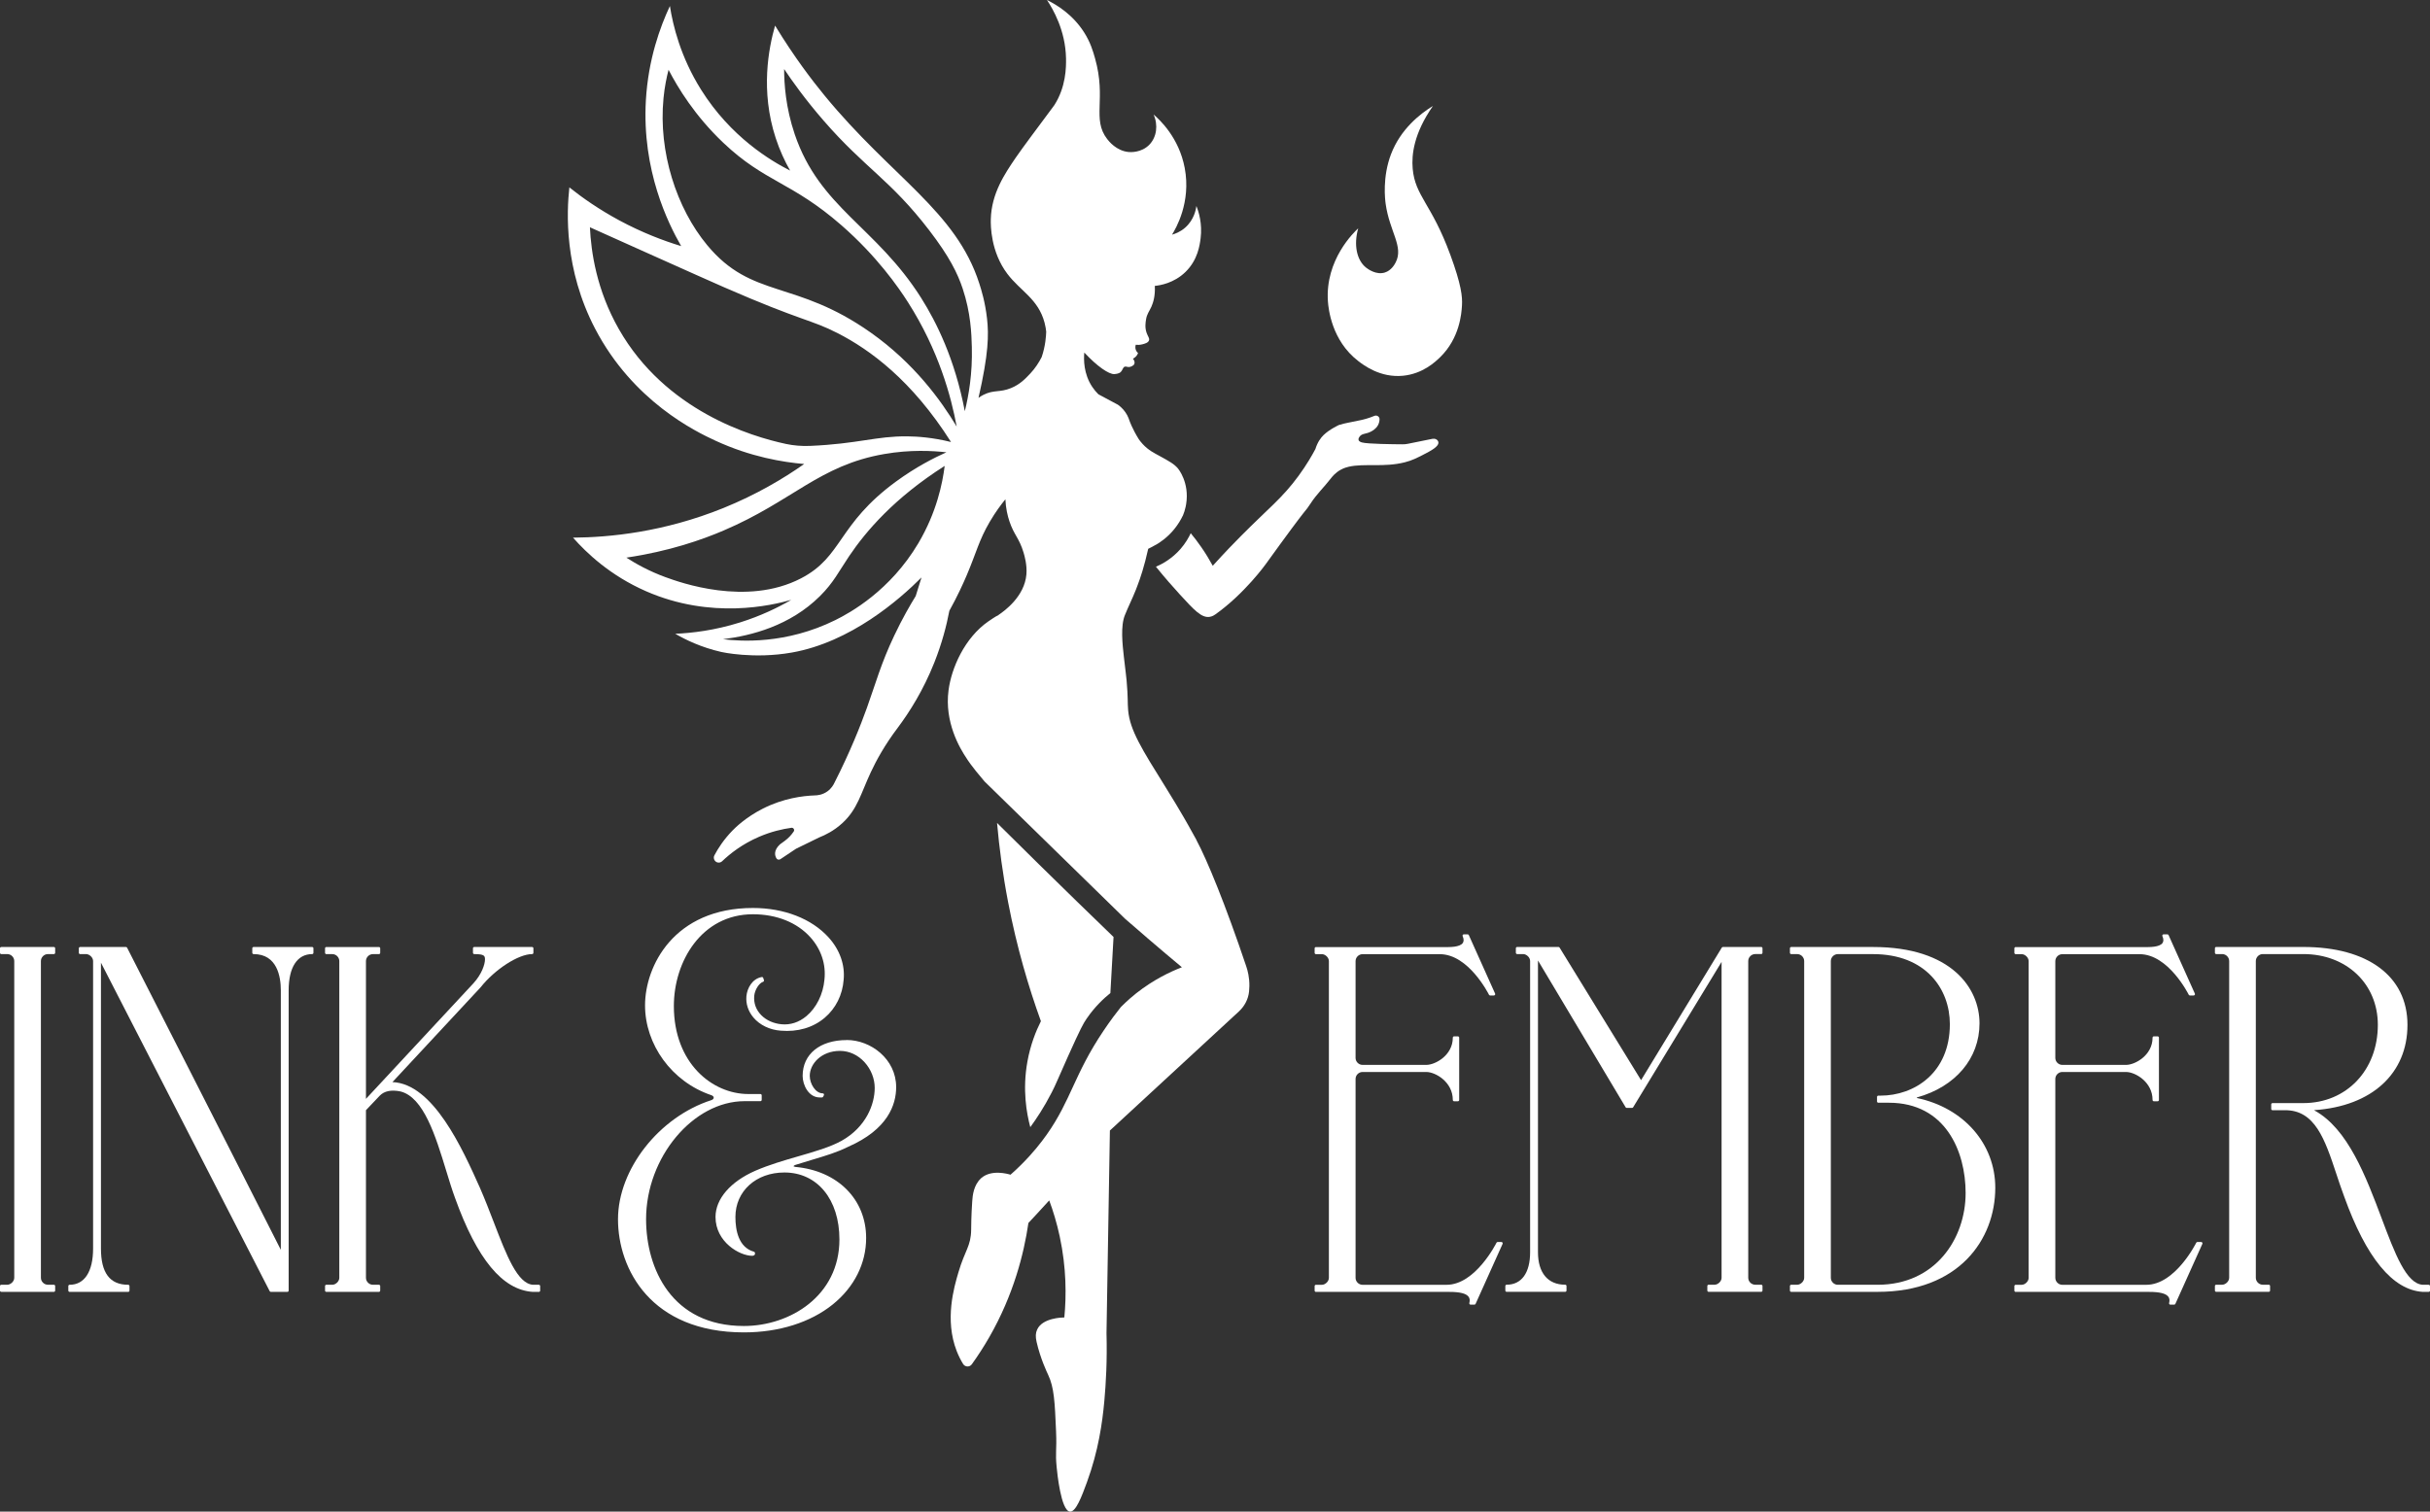
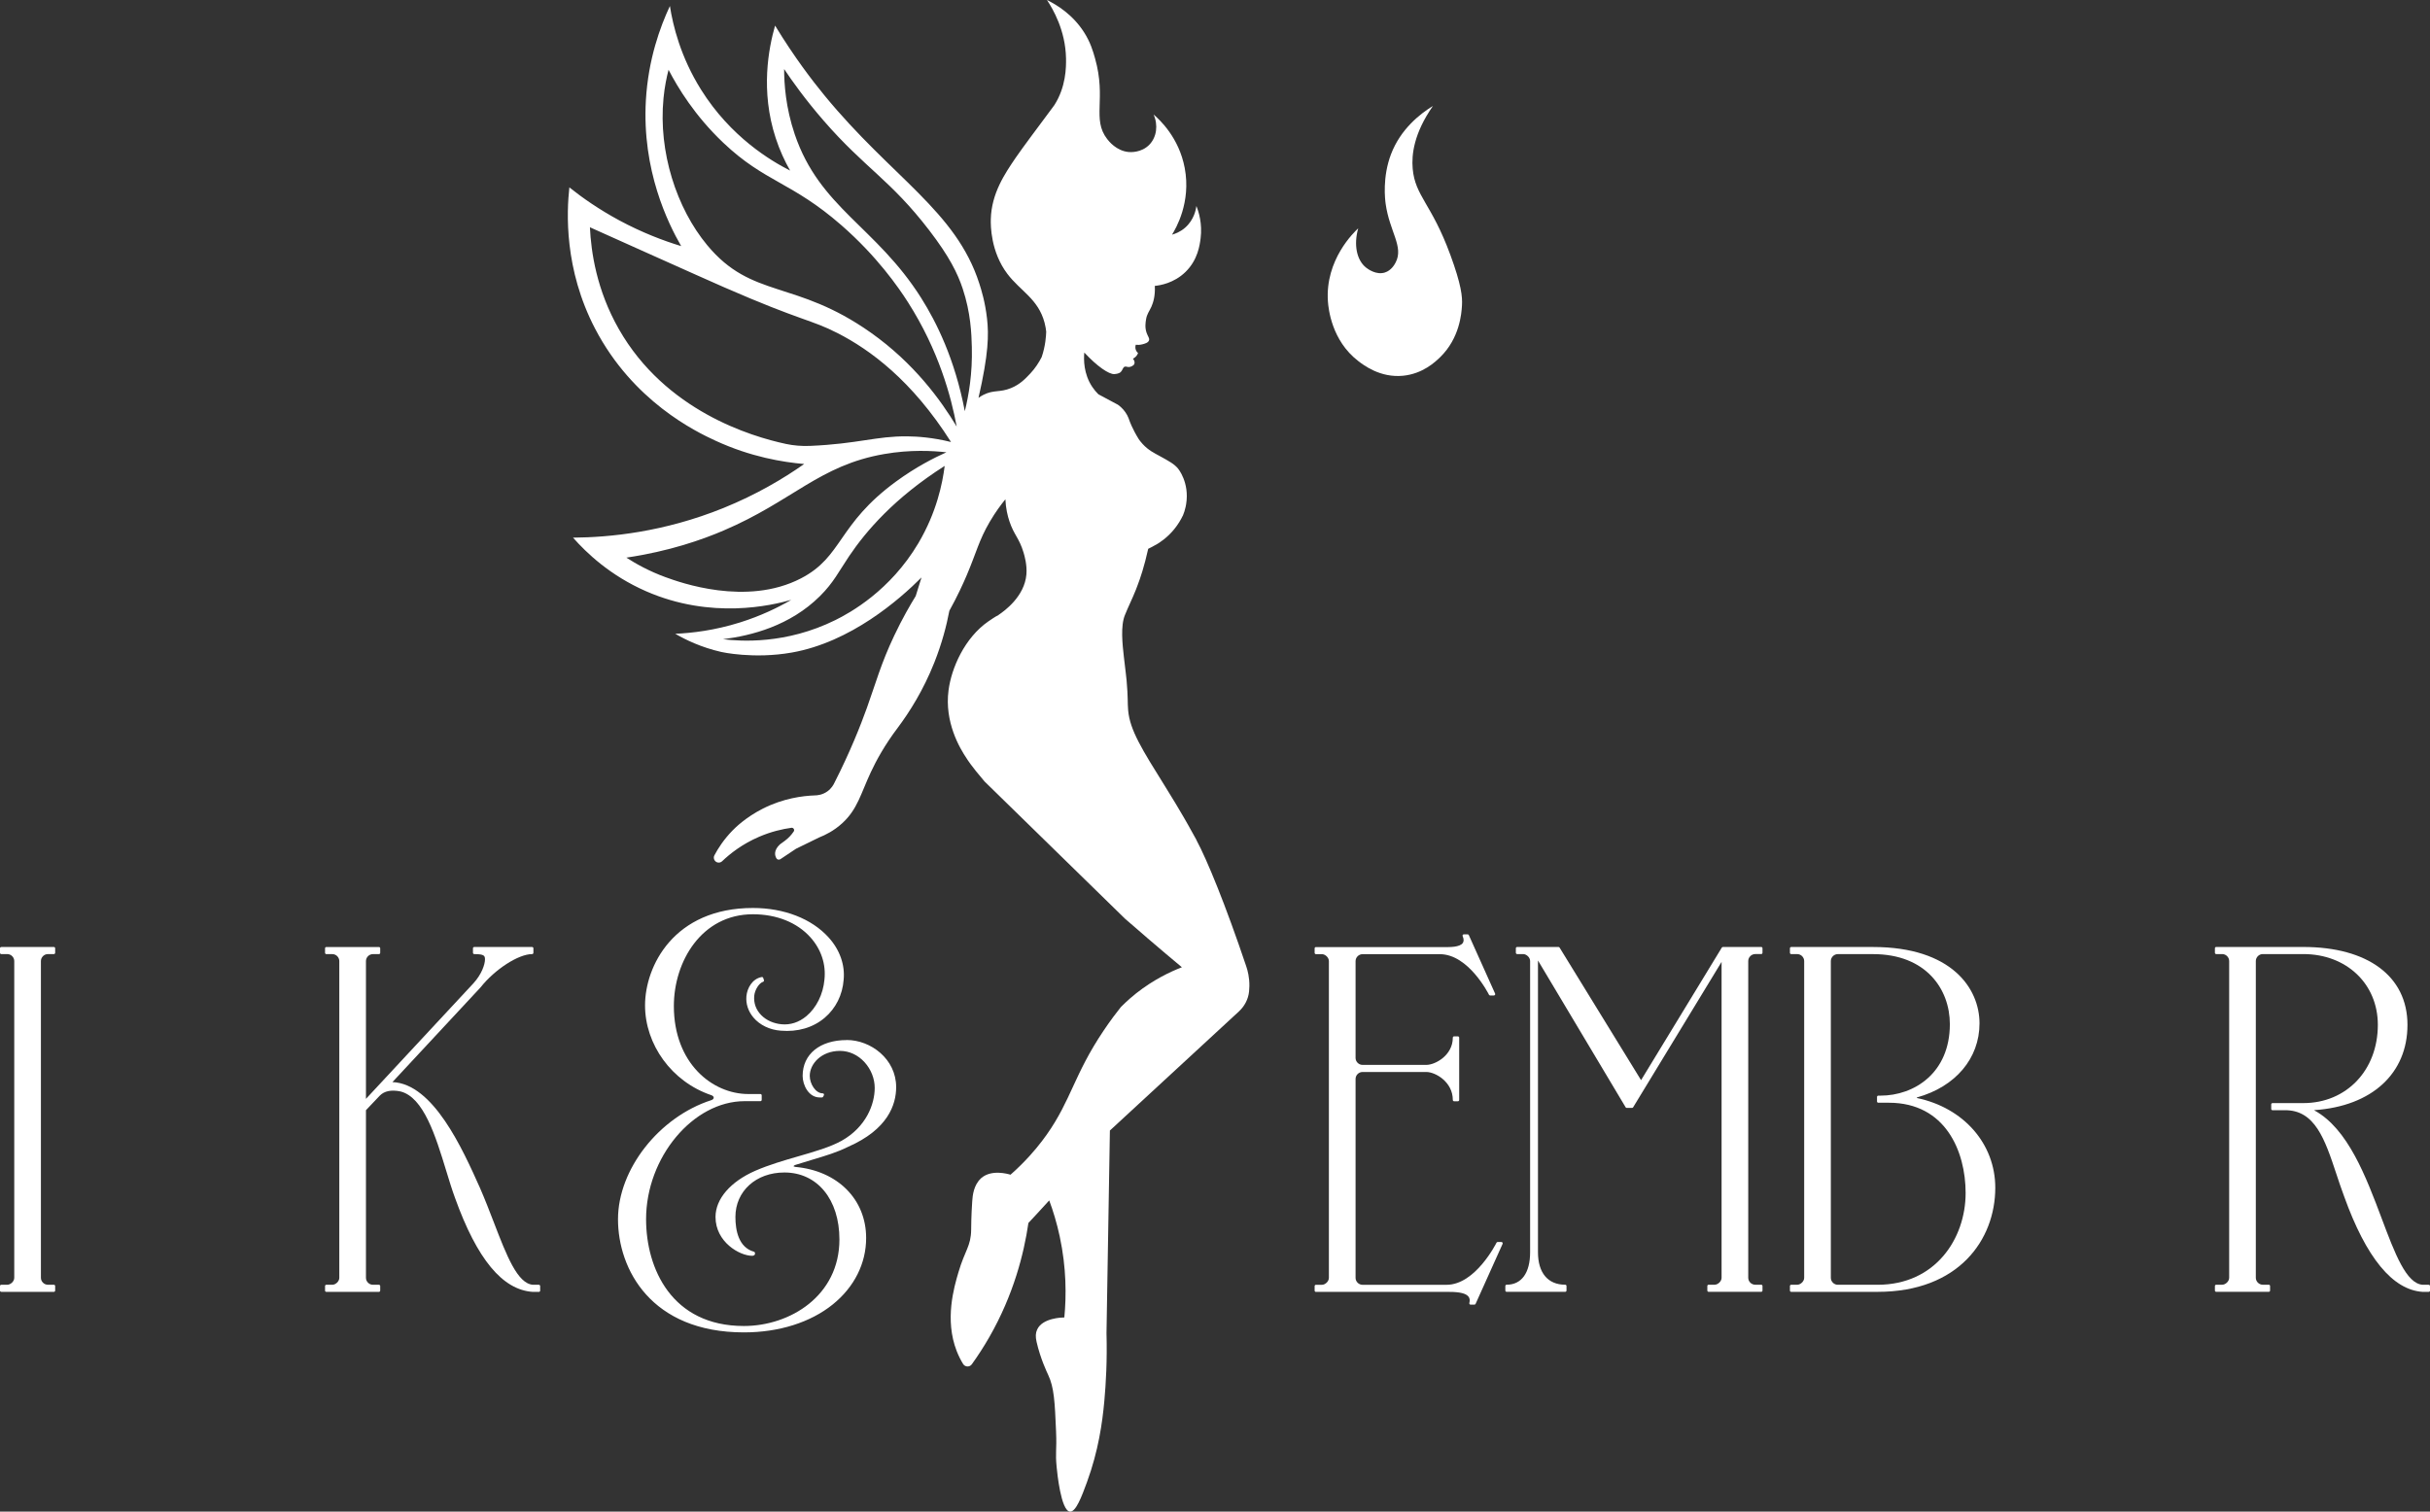
<svg xmlns="http://www.w3.org/2000/svg" viewBox="0 0 930.81 579.2" data-name="Layer 2" id="Layer_2">
  <rect x="0" y="0" width="930.81" height="579.2" fill="#333333" stroke="none" />
  <defs>
    <style>
      .cls-1 {
        fill: #fff;
      }
    </style>
  </defs>
  <g data-name="Layer 2" id="Layer_2-2">
    <g>
      <g>
        <path d="M555.5,97.52c-7.11-19.41-13.45-22.39-14.37-32.88-.47-5.38.42-13.51,7.76-24.05-4.91,3.02-12.39,8.84-16.07,18.51-3.36,8.82-2.26,17.43-2.05,18.97,1.49,10.74,7,16.41,3.83,22.49-.34.66-1.59,3.05-4.12,3.85-3.3,1.05-6.51-1.32-7.19-1.86-3.68-2.91-4.79-8.86-3.03-15.06-1.59,1.47-12.74,12.09-11.6,28.03.2,2.76,1.42,14.95,11.55,22.76,2.11,1.63,8.48,6.54,17.21,5.69,7.54-.73,12.37-5.3,14.23-7.11,7.47-7.28,8.18-16.71,8.36-19.82.2-3.36-.23-7.88-4.5-19.52Z" class="cls-1" />
-         <path d="M394.66,431.87c2.29-3.13,5.28-7.6,8.2-13.3,1.7-3.31,1.97-4.29,6.21-13.75,4.9-10.92,5.92-12.68,7.09-14.41,3.23-4.75,6.76-7.97,9.17-9.91.4-7.16.81-14.33,1.21-21.49-9.48-9.15-18.98-18.4-28.51-27.77-5.4-5.31-10.77-10.62-16.11-15.92.83,9.4,2.17,19.6,4.25,30.43,3.32,17.27,7.84,32.52,12.55,45.53-1.91,3.8-4.02,9.04-5.18,15.53-1.94,10.81-.29,19.81,1.11,25.05Z" class="cls-1" />
-         <path d="M548.77,168.12c-3.15.64-6.3,1.28-9.46,1.92-.68.14-1.37.21-2.06.2-3.53-.02-13.48-.12-15.53-.71-.32-.09-1.14-.33-1.32-.93-.16-.54.22-1.08.4-1.32.99-1.32,2.39-.87,4.39-1.94.52-.28,1.88-1,2.66-2.45.41-.77.56-1.55.58-2.25.03-1.01-1.02-1.68-1.95-1.3-2.17.89-3.98,1.37-5.31,1.65-1.14.24-2.48.54-4.9,1-.86.16-1.92.41-3.37.84,0,0-3.66,1.67-5.92,3.88-1.06,1.04-2.3,2.69-3.12,5.34-1.18,2.22-3.3,5.98-6.46,10.29-6.22,8.5-11.35,12.26-21.95,22.93-2.53,2.54-6.36,6.48-10.91,11.51-1.21-2.23-2.65-4.62-4.36-7.1-1.37-1.98-2.74-3.77-4.07-5.38-.8,1.71-2.02,3.86-3.9,6.02-3.35,3.85-7.13,5.84-9.43,6.83,3.5,4.32,6.63,7.87,9.11,10.57,5.55,6.05,8.38,9.16,11.54,8.62,1.02-.18,1.73-.66,2.08-.91,11.11-7.87,19.23-19.14,19.23-19.14,17.77-24.66,14.84-19.58,17.25-23.34,2.21-3.46,5.23-6.33,7.74-9.58.5-.64,1.73-2.26,3.91-3.43,1.23-.66,2.32-.96,3-1.11,6.02-1.37,13.54.33,21.5-1.71,2.78-.71,4.5-1.6,7.21-2.99,2.75-1.41,5.82-3.03,5.62-4.66-.02-.2-.09-.38-.19-.55-.4-.66-1.23-.94-1.99-.78Z" class="cls-1" />
+         <path d="M394.66,431.87Z" class="cls-1" />
        <path d="M458.34,321.9c-2.22-4.11-4.89-8.72-4.89-8.72-1-1.73-2.05-3.5-3.2-5.41-1.98-3.28-3.47-5.66-3.85-6.28-9.05-14.5-13.58-21.74-14.26-29.29-.27-2.93,0-4.88-.6-11.5-.22-2.42-.23-1.88-1.05-9.11-.53-4.67-1.32-11.76.42-15.95.48-1.14,1.24-3.03,3.06-6.98.89-1.94,1.52-3.74,1.86-4.63.93-2.42,2.46-6.87,3.99-13.75.85-.4,1.94-.96,3.14-1.68-.22.14-.44.29-.65.42h0c2-1.12,4.87-3.06,7.47-6.25,1.51-1.85,2.55-3.65,3.27-5.15,0,0,.02.02.02.03.45-1.08.83-2.22,1.08-3.44.05-.22.12-.58.2-1.05,1.35-8.31-3.09-13.61-3.09-13.61-1.46-1.76-3.35-2.8-7.13-4.87-1.94-1.07-4.22-2.12-6.47-4.59-.72-.79-1.23-1.46-1.49-1.87-2.48-3.99-3.53-7.04-3.53-7.04-.18-.52-.4-1.21-.87-2.1-.85-1.58-2.05-2.95-3.54-4-2.5-1.34-5-2.67-7.5-4.01-.79-.78-1.6-1.72-2.34-2.83-3.37-5.06-3.29-10.56-3.05-13.17,4.89,5.28,9.41,8.38,11.53,8.27,1.52-.08,2.23-.64,2.23-.64,1.04-.82.92-2.06,1.84-2.23.58-.11.97.29,1.84.12.5-.09.87-.32,1.1-.48.28-.15.46-.34.57-.54.31-.6.14-1.45-.48-2.13.29-.14.69-.38,1.09-.79.5-.51.75-1.05.88-1.38-.21-.17-.64-.58-.88-1.25-.32-.9-.08-1.68,0-1.92.59.07,1.5.1,2.55-.18.85-.22,2.17-.56,2.51-1.48.3-.82-.37-1.41-.89-2.85-.74-2.07-.44-3.93-.24-5.18.35-2.18,1.19-2.96,2.05-4.89.75-1.68,1.51-4.26,1.31-7.98,1.94-.19,7.29-1,11.74-5.33,4.75-4.62,5.47-10.33,5.8-12.88.71-5.65-.72-10.16-1.61-12.4-.15,1.18-.82,5.23-4.3,8.29-1.87,1.64-3.83,2.36-5.04,2.69,1.43-2.28,7.36-12.33,4.87-25.54-2.21-11.71-9.65-18.55-11.93-20.5,1.82,4.08,1.18,8.67-1.6,11.55-3.07,3.19-7.38,2.88-7.92,2.83-4.74-.42-7.69-4.24-8.26-4.98-5.94-7.7-.23-15.3-4.64-30.9-.8-2.84-1.77-6.15-4.18-9.95-4.36-6.86-10.44-10.55-14.24-12.42,2.3,3.46,7.09,11.66,7.3,22.33.07,3.6-.05,11-4.44,17.9-.16.26-.29.41-.59.81-5.29,7.12-11.77,15.76-14.18,19.3-4.21,6.18-9.34,13.71-9.6,23.63-.07,2.46-.04,12.51,6.34,20.95,5,6.62,11.8,9.55,14.25,18.71.39,1.45.55,2.68.63,3.45-.04,1.46-.25,5.42-1.74,9.75-1.11,2.17-2.51,4.31-4.33,6.25-1.86,1.98-3.94,4.2-7.42,5.62-4.35,1.78-6.53.55-10.57,2.59-.69.35-1.3.74-1.87,1.15,3.88-16.97,3.96-24.19,3.27-30.33-.72-6.41-2.2-11.12-2.98-13.53-8.92-27.77-33.47-40.55-59.27-71.99-4.61-5.62-11.56-14.63-18.94-26.79-2.47,8.63-5.68,24.96.22,43.05,1.56,4.79,3.52,8.96,5.54,12.51-7.37-3.74-22.74-12.83-34.13-31.03-7.85-12.54-10.74-24.5-11.92-32.03-3.72,7.94-8.29,20.38-9.2,36.11-1.55,26.93,8.55,47.26,13.52,55.88-6.79-2.06-14.97-5.15-23.75-9.88-7.68-4.15-14.03-8.58-19.08-12.61-1.04,9.49-2.06,31.29,9.88,54.17,14.52,27.83,38.56,39.41,46.07,42.87,13.58,6.27,25.92,8.25,34,8.94-7.98,5.61-18.28,11.73-30.9,16.85-22.96,9.3-43.72,11.26-57.64,11.37,5.11,5.8,14.2,14.51,27.96,20.53,25.03,10.95,48.17,5.43,55.64,3.3-5.03,2.92-11.63,6.15-19.71,8.68-9.65,3.02-18.23,4.04-24.74,4.32,3.94,2.29,9.92,5.21,17.63,6.97,0,0,12.35,2.82,27.05.22,22.51-3.98,41.14-20.23,49.65-28.78-.74,2.38-1.48,4.75-2.22,7.13-2.05,3.33-5.1,8.55-8.25,15.21-5.14,10.86-6.97,17.95-10.46,27.67-2.48,6.89-6.42,16.86-12.47,28.76-.33.7-1.08,2.06-2.6,3.17-2,1.46-4.07,1.57-4.83,1.58-4.78.17-12.12,1.12-19.91,5.05-6.66,3.37-10.73,7.45-11.69,8.44-3.32,3.41-5.51,6.84-6.91,9.48-.32.6-.29,1.32.08,1.89l.02.03c.64.99,2.01,1.15,2.86.34,3.07-2.93,7.75-6.62,14.18-9.38,4.66-2,8.95-2.97,12.37-3.44.77-.11,1.32.75.89,1.4-.92,1.38-2.07,2.59-3.41,3.58l-1.91,1.4c-2.44,2.31-1.94,4.25-1.31,5.32.31.52,1.01.66,1.52.32,1.99-1.33,3.99-2.66,5.98-3.99,2.96-1.44,5.92-2.89,8.88-4.34,2.29-.9,5.61-2.51,8.8-5.42,5.89-5.38,7.08-11.27,11.02-19.68,2-4.27,5.21-10.25,10.33-17.01,4.49-6,9.74-14.31,13.96-24.93,2.9-7.32,4.66-14.07,5.74-19.79,3.13-5.65,5.29-10.41,6.68-13.68,3.7-8.71,4.64-13.32,8.78-20.4,2.27-3.89,4.51-6.82,6.01-8.65.16,3.49.83,6.33,1.58,8.54,1.74,5.15,3.7,6.3,5.36,11.81.39,1.29,1.41,4.79,1.11,8.42-.71,8.48-8.42,14.03-10.67,15.53,0,.01,0,.02.01.03-.71.36-1.39.76-2.05,1.2-.7.47-1.32.88-1.84,1.23-9.11,6.31-14.16,17.85-15.28,26.43-1.59,12.15,4.2,22.07,7.02,26.22,0,0,1.43,2.46,6.75,8.68,17.94,17.54,35.88,35.07,53.82,52.6,12.23,10.69,21.8,18.61,21.8,18.61-4.53,1.76-10.9,4.78-17.49,9.97-1.12.89-3.27,2.66-5.87,5.26-1.59,1.99-3.96,5.08-6.61,9.03-11.4,16.95-12.38,26.5-21.8,39.86-2.15,3.04-5.29,7.07-9.71,11.46-1.56,1.57-2.99,2.88-4.17,3.91-1.16-.35-7.25-2.07-11.15,1.24-.06.05-.12.11-.2.18-2.79,2.65-3.15,6.48-3.31,8.7-.39,5.57-.4,10.03-.41,10.87-.07,6.46-2.34,7.79-4.88,16.41-1.69,5.76-5.34,18.17-.67,30.15.76,1.95,1.63,3.61,2.45,4.95.75,1.23,2.5,1.31,3.35.14,2.3-3.2,4.58-6.7,6.77-10.53,9.22-16.14,13.17-31.74,14.91-43.62,1.83-1.96,4.62-4.95,7.97-8.64,1.51,4.06,2.92,8.68,4.02,13.8,2.61,12.14,2.55,22.87,1.77,31.04-.93.01-8.42.19-10.42,4.66-.6,1.33-.66,2.7-.22,4.66,1.45,6.44,4.05,11.82,4.43,12.64,2.32,4.89,2.56,10.49,3.04,21.69.32,7.53-.35,7.83.23,13.74.19,1.97,1.63,16.7,5.09,17.01,2.26.21,4.52-5.83,6.5-11.24,4.44-12.14,5.91-22.87,6.67-31.13.61-6.65,1.12-15.52.83-26.05.43-24.29.87-52.82,1.3-77.6,16.48-15.21,32.95-30.43,49.43-45.64,2.16-2,3.58-4.7,3.88-7.62.07-.66.11-1.36.12-2.1.04-3.3-.65-5.96-1.24-7.66-7.87-23.4-15.01-40.8-19.03-48.24ZM300.35,26.44c2.99,4.47,8.07,11.66,15.19,19.84,15.89,18.28,25.45,22.52,40.35,41.9,7.85,10.22,10.92,16.6,12.86,22.39,3.1,9.29,3.38,17.31,3.51,22.39.27,10.18-1.21,18.64-2.69,24.59-3.84-20.08-10.9-34.17-16.75-43.44-17.27-27.3-38.84-34.47-48.4-62.67-3.48-10.27-4.05-19.35-4.06-25ZM254.14,37.75c.44-4.58,1.26-8.35,1.95-11.01,3.54,6.8,10.02,17.58,20.98,27.97,16.02,15.19,26.13,14.92,45.23,31.59,13.64,11.91,21.86,23.8,25.52,29.54,11.79,18.49,16.53,36.18,18.64,47.61-6-10-16.25-24.23-32.89-35.99-28.95-20.47-45.46-12.77-62.67-33.51-11.8-14.21-18.73-35.8-16.75-56.2ZM300.95,170.07c-13.21-2.83-46.03-12.64-63.9-43.97-8.55-14.99-10.64-29.59-11.08-39.02,4.97,2.24,12.45,5.6,21.56,9.68,16.36,7.33,24.54,10.99,29.84,13.31,30.05,13.12,33.18,12.29,43.55,17.61,12.3,6.31,28.38,18,43.37,41.68-7.08-1.75-12.86-2.13-16.75-2.17-11.91-.12-18.76,2.86-37.23,3.66-.02,0-.04,0-.06,0-3.12.13-6.24-.12-9.29-.77ZM255.11,221.22c-6.55-2.38-11.66-5.29-15.18-7.56,16.58-2.46,29.05-6.89,37.22-10.38,26.5-11.3,36.68-25,61.54-29.31,10.04-1.74,18.52-1.26,23.83-.67-4.7,2.11-11.68,5.63-19.29,11.2-22.51,16.47-20.35,28.78-36.43,37.11-20.87,10.82-46.51,1.49-51.7-.4ZM351.77,208.14c-10.79,18.2-26.13,26.66-31.81,29.46-18.95,9.36-36.32,8.13-43.01,7.32,10.83-1.36,25.64-5.1,37.14-16.52,5.24-5.2,7.23-9.46,11.2-15.35,6.44-9.56,17.34-22.3,36.57-34.53-.83,6.64-3.08,17.79-10.09,29.62Z" class="cls-1" />
      </g>
      <g>
        <path d="M20.63,362.85H.5c-.28,0-.5.22-.5.5v1.72c0,.28.22.5.5.5h2.3c1.44,0,2.66,1.22,2.66,2.66v121.37c0,1.43-1.46,2.66-2.66,2.66H.5c-.28,0-.5.22-.5.5v1.72c0,.28.22.5.5.5h20.13c.28,0,.5-.22.5-.5v-1.72c0-.28-.22-.5-.5-.5h-2.3c-1.44,0-2.66-1.22-2.66-2.66v-121.37c0-1.44,1.22-2.66,2.66-2.66h2.3c.28,0,.5-.22.5-.5v-1.72c0-.28-.22-.5-.5-.5Z" class="cls-1" />
-         <path d="M119.57,362.85h-22.43c-.28,0-.5.22-.5.5v1.72c0,.28.22.5.5.5,9.07,0,10.43,8.7,10.43,13.88v99.43c-16.88-33.42-58.45-114.92-58.88-115.76-.08-.17-.26-.27-.45-.27h-17.54c-.28,0-.5.22-.5.5v1.72c0,.28.22.5.5.5h2.3c1.2,0,2.66,1.23,2.66,2.66v110.16c0,8.82-3.28,13.88-8.99,13.88-.28,0-.5.22-.5.5v1.72c0,.28.22.5.5.5h22.43c.28,0,.5-.22.5-.5v-1.72c0-.28-.22-.5-.5-.5-7.02,0-10.43-4.54-10.43-13.88v-109.53l64.63,125.86c.08.17.26.27.44.27h6.33c.28,0,.5-.22.5-.5v-115.04c0-8.82,3.28-13.88,8.99-13.88.28,0,.5-.22.5-.5v-1.72c0-.28-.22-.5-.5-.5Z" class="cls-1" />
        <path d="M206.42,492.27h-2.27c-5.94-.41-10.11-11.24-14.94-23.79-1.67-4.34-3.4-8.83-5.35-13.31-6.73-15.03-17.9-39.93-33.54-40.56l33.76-36.29c5.47-6.91,14.51-12.75,19.74-12.75.28,0,.5-.22.5-.5v-1.72c0-.28-.22-.5-.5-.5h-22.15c-.28,0-.5.22-.5.5v1.72c0,.28.22.5.5.5,3.93,0,4.1.68,4.1,2.09,0,1.73-1.19,5.6-4.47,9.15l-41.12,44.23v-52.8c0-1.44,1.22-2.66,2.66-2.66h2.3c.28,0,.5-.22.5-.5v-1.72c0-.28-.22-.5-.5-.5h-20.13c-.28,0-.5.22-.5.5v1.72c0,.28.22.5.5.5h2.3c1.44,0,2.66,1.22,2.66,2.66v121.37c0,1.43-1.46,2.66-2.66,2.66h-2.3c-.28,0-.5.22-.5.5v1.72c0,.28.22.5.5.5h20.13c.28,0,.5-.22.5-.5v-1.72c0-.28-.22-.5-.5-.5h-2.3c-1.44,0-2.66-1.22-2.66-2.66v-64.23l5.32-5.6c1.77-1.77,4.35-2.29,7.87-1.59,8.92,2.18,13.5,17.15,17.54,30.36,1.15,3.77,2.24,7.34,3.39,10.45,8.44,23.48,18.18,35.25,29.81,36h2.3c.28,0,.5-.22.5-.5v-1.72c0-.28-.22-.5-.5-.5Z" class="cls-1" />
        <path d="M324.34,398.51c-10.26,0-16.89,5.39-16.89,13.73,0,3.46,2.27,8.26,6.54,8.26h.86c.19,0,.36-.11.45-.28l.29-.57c.08-.16.07-.34-.02-.49-.09-.15-.25-.24-.43-.24-2.75,0-4.96-3.66-4.96-6.69,0-4.6,4.43-9.57,11.58-9.57,3.53,0,6.89,1.55,9.44,4.37,2.45,2.7,3.86,6.28,3.86,9.8,0,6.35-3.33,15.01-12.68,20.27-4.42,2.44-10.34,4.15-16.61,5.96-5.5,1.59-11.19,3.24-16.43,5.52-9.55,4.18-15.26,10.8-15.26,17.71,0,9.63,9.26,14.88,14.02,14.88.48,0,.82-.15,1-.44.18-.3.13-.65.02-.86-.06-.13-.18-.22-.31-.26-5.88-1.63-7.11-8.15-7.11-13.32,0-9.88,7.89-17.04,18.77-17.04,12.6,0,21.07,10.32,21.07,25.67,0,21.53-18.86,33.15-36.6,33.15-27.65,0-37.46-22.04-37.46-40.92,0-23.67,17.99-45.23,37.75-45.23h6.04c.28,0,.5-.22.5-.5v-1.73c0-.28-.22-.5-.5-.5h-4.6c-13.84,0-28.55-11.82-28.55-33.72,0-17.05,10.61-35.16,30.28-35.16,9.1,0,16.94,3.15,22.05,8.86,4.1,4.58,6,10.33,5.35,16.2-.49,5.56-3.08,10.79-6.93,13.99-2.84,2.36-6.12,3.42-9.49,3.1-3.05-.28-5.8-1.5-7.74-3.45-2.05-2.05-2.99-4.64-2.73-7.5.26-2.32,1.85-4.82,3.4-5.33.26-.09.4-.37.32-.63l-.29-.86c-.08-.24-.32-.37-.56-.33-3.64.66-5.59,4.27-5.87,7.35-.26,2.91.69,5.81,2.7,8.18,2.44,2.88,6.24,4.71,10.41,5.02,6.57.56,12.42-1.16,16.9-4.96,4.22-3.59,6.79-8.73,7.23-14.47.58-5.77-1.47-11.57-5.77-16.31-6.48-7.16-17.04-11.27-28.96-11.27-30.33,0-41.34,22.32-41.34,37.31s10.19,29.27,25.36,34.41c.59.2.95.56.95.96s-.36.77-.95.96c-20.03,6.48-35.72,26.53-35.72,45.63s12.63,43.35,48.24,43.35c13.4,0,25.48-3.81,34.04-10.72,8.23-6.65,12.77-15.69,12.77-25.45,0-14.82-10.93-25.77-27.15-27.24-.48-.1-.66-.25-.68-.26.01-.05.17-.28.73-.5,2.27-.73,4.39-1.36,6.44-1.98,5.15-1.54,9.6-2.87,13.74-4.95,15.22-6.66,18.42-16.12,18.42-22.89,0-10.79-9.78-18.04-18.91-18.04Z" class="cls-1" />
        <path d="M575.12,475.88h-1.44c-.19,0-.36.11-.45.28-.08.16-8.05,16.12-19.11,16.12h-32.21c-1.44,0-2.66-1.22-2.66-2.66v-76.22c0-1.44,1.22-2.66,2.66-2.66h24.45c3.44,0,10.14,3.78,10.14,10.72,0,.28.22.5.5.5h1.44c.28,0,.5-.22.5-.5v-23.87c0-.28-.22-.5-.5-.5h-1.44c-.28,0-.5.22-.5.5,0,6.75-6.7,10.43-10.14,10.43h-24.45c-1.44,0-2.66-1.22-2.66-2.66v-37.1c0-1.44,1.22-2.66,2.66-2.66h29.62c11.06,0,18.74,15.38,18.82,15.54.08.17.26.28.45.28h1.44c.17,0,.33-.09.42-.23.09-.14.11-.32.04-.48l-10.07-22.43c-.08-.18-.26-.29-.46-.29h-1.44c-.17,0-.32.08-.42.22-.09.14-.11.32-.04.47.47,1.11.49,1.99.06,2.62-1.13,1.67-5.11,1.61-7.03,1.58h-49.23c-.28,0-.5.22-.5.49v1.72c0,.28.22.5.5.5h2.3c1.2,0,2.66,1.23,2.66,2.66v121.37c0,1.43-1.46,2.66-2.66,2.66h-2.3c-.28,0-.5.22-.5.5v1.72c0,.28.22.5.5.5h51.19c3.94,0,6.32.6,7.26,1.83.48.62.58,1.42.31,2.43-.04.15,0,.31.09.43s.24.2.4.2h1.44c.2,0,.38-.12.46-.29l10.35-23.01c.07-.15.06-.33-.04-.48s-.25-.23-.42-.23Z" class="cls-1" />
        <path d="M674.63,362.85h-14.67c-.17,0-.34.09-.43.24l-30.92,50.78-31.21-50.79c-.09-.15-.25-.24-.43-.24h-15.82c-.28,0-.5.22-.5.5v1.72c0,.28.22.5.5.5h2.3c1.2,0,2.66,1.23,2.66,2.66v111.59c0,7.91-3.28,12.44-8.99,12.44-.28,0-.5.22-.5.5v1.72c0,.28.22.5.5.5h22.43c.28,0,.5-.22.5-.5v-1.72c0-.28-.22-.5-.5-.5-6.63,0-10.43-4.54-10.43-12.44v-111.79l33.58,56.25c.09.15.25.24.43.24h2.01c.17,0,.34-.09.43-.24l33.88-55.71v121.03c0,1.43-1.46,2.66-2.66,2.66h-2.3c-.28,0-.5.22-.5.5v1.72c0,.28.22.5.5.5h20.13c.28,0,.5-.22.5-.5v-1.72c0-.28-.22-.5-.5-.5h-2.3c-1.44,0-2.66-1.22-2.66-2.66v-121.37c0-1.44,1.22-2.66,2.66-2.66h2.3c.28,0,.5-.22.5-.5v-1.72c0-.28-.22-.5-.5-.5Z" class="cls-1" />
        <path d="M734.24,420.72s.01-.19.06-.23c14.77-4.1,23.95-14.98,23.95-28.38s-10.68-29.26-40.77-29.26h-31.35c-.28,0-.5.22-.5.5v1.72c0,.28.22.5.5.5h2.3c1.44,0,2.66,1.22,2.66,2.66v121.37c0,1.43-1.46,2.66-2.66,2.66h-2.3c-.28,0-.5.22-.5.5v1.72c0,.28.22.5.5.5h33.08c31.14,0,45.08-20.04,45.08-39.9,0-16.78-12.06-30.62-30.05-34.38ZM701.3,368.24c0-1.44,1.22-2.66,2.66-2.66h13.52c20.32,0,29.41,13.47,29.41,26.82,0,18.82-13.76,27.4-26.54,27.4h-.86c-.28,0-.5.22-.5.5v1.72c0,.28.22.5.5.5h4.03c21.71,0,29.41,18.63,29.41,34.59,0,17.47-11.58,35.16-33.73,35.16h-15.24c-1.44,0-2.66-1.22-2.66-2.66v-121.37Z" class="cls-1" />
-         <path d="M843.16,475.88h-1.44c-.19,0-.36.11-.45.28-.08.16-8.05,16.12-19.11,16.12h-32.21c-1.44,0-2.66-1.22-2.66-2.66v-76.22c0-1.44,1.22-2.66,2.66-2.66h24.45c3.44,0,10.14,3.78,10.14,10.72,0,.28.22.5.5.5h1.44c.28,0,.5-.22.5-.5v-23.87c0-.28-.22-.5-.5-.5h-1.44c-.28,0-.5.22-.5.5,0,6.75-6.7,10.43-10.14,10.43h-24.45c-1.44,0-2.66-1.22-2.66-2.66v-37.1c0-1.44,1.22-2.66,2.66-2.66h29.62c11.06,0,18.75,15.38,18.82,15.54.08.17.26.28.45.28h1.44c.17,0,.33-.09.42-.23.09-.14.11-.32.04-.48l-10.07-22.43c-.08-.18-.26-.29-.46-.29h-1.44c-.17,0-.32.08-.42.22-.09.14-.11.32-.04.47.47,1.11.49,1.99.06,2.62-1.13,1.67-5.11,1.61-7.03,1.58h-49.23c-.28,0-.5.22-.5.49v1.72c0,.28.22.5.5.5h2.3c1.2,0,2.66,1.23,2.66,2.66v121.37c0,1.43-1.46,2.66-2.66,2.66h-2.3c-.28,0-.5.22-.5.5v1.72c0,.28.22.5.5.5h51.2c3.94,0,6.31.6,7.26,1.83.48.62.58,1.42.31,2.43-.04.15,0,.31.09.43s.24.2.4.2h1.44c.2,0,.38-.12.46-.29l10.35-23.01c.07-.15.06-.33-.04-.48s-.25-.23-.42-.23Z" class="cls-1" />
        <path d="M930.31,492.27h-2.27c-6.32-.38-10.67-11.94-15.7-25.33-6.08-16.17-12.97-34.47-25.82-41.48v-.1c22.01-1.52,35.66-14.01,35.66-32.68s-15.29-29.84-39.9-29.84h-33.36c-.28,0-.5.22-.5.5v1.72c0,.28.22.5.5.5h2.3c1.44,0,2.66,1.22,2.66,2.66v121.37c0,1.43-1.46,2.66-2.66,2.66h-2.3c-.28,0-.5.22-.5.5v1.72c0,.28.22.5.5.5h20.13c.28,0,.5-.22.5-.5v-1.72c0-.28-.22-.5-.5-.5h-2.3c-1.44,0-2.66-1.22-2.66-2.66v-121.37c0-1.44,1.22-2.66,2.66-2.66h15.53c16.54,0,28.55,11.4,28.55,27.11,0,17.38-12.01,29.99-28.55,29.99h-11.79c-.28,0-.5.22-.5.5v1.73c0,.28.22.5.5.5h4.61c11.64-.19,15.44,11.15,19.81,24.33.95,2.86,1.92,5.81,3.01,8.7,8.46,23.53,18.57,35.83,30.09,36.57h2.3c.28,0,.5-.22.5-.5v-1.72c0-.28-.22-.5-.5-.5Z" class="cls-1" />
      </g>
    </g>
  </g>
</svg>